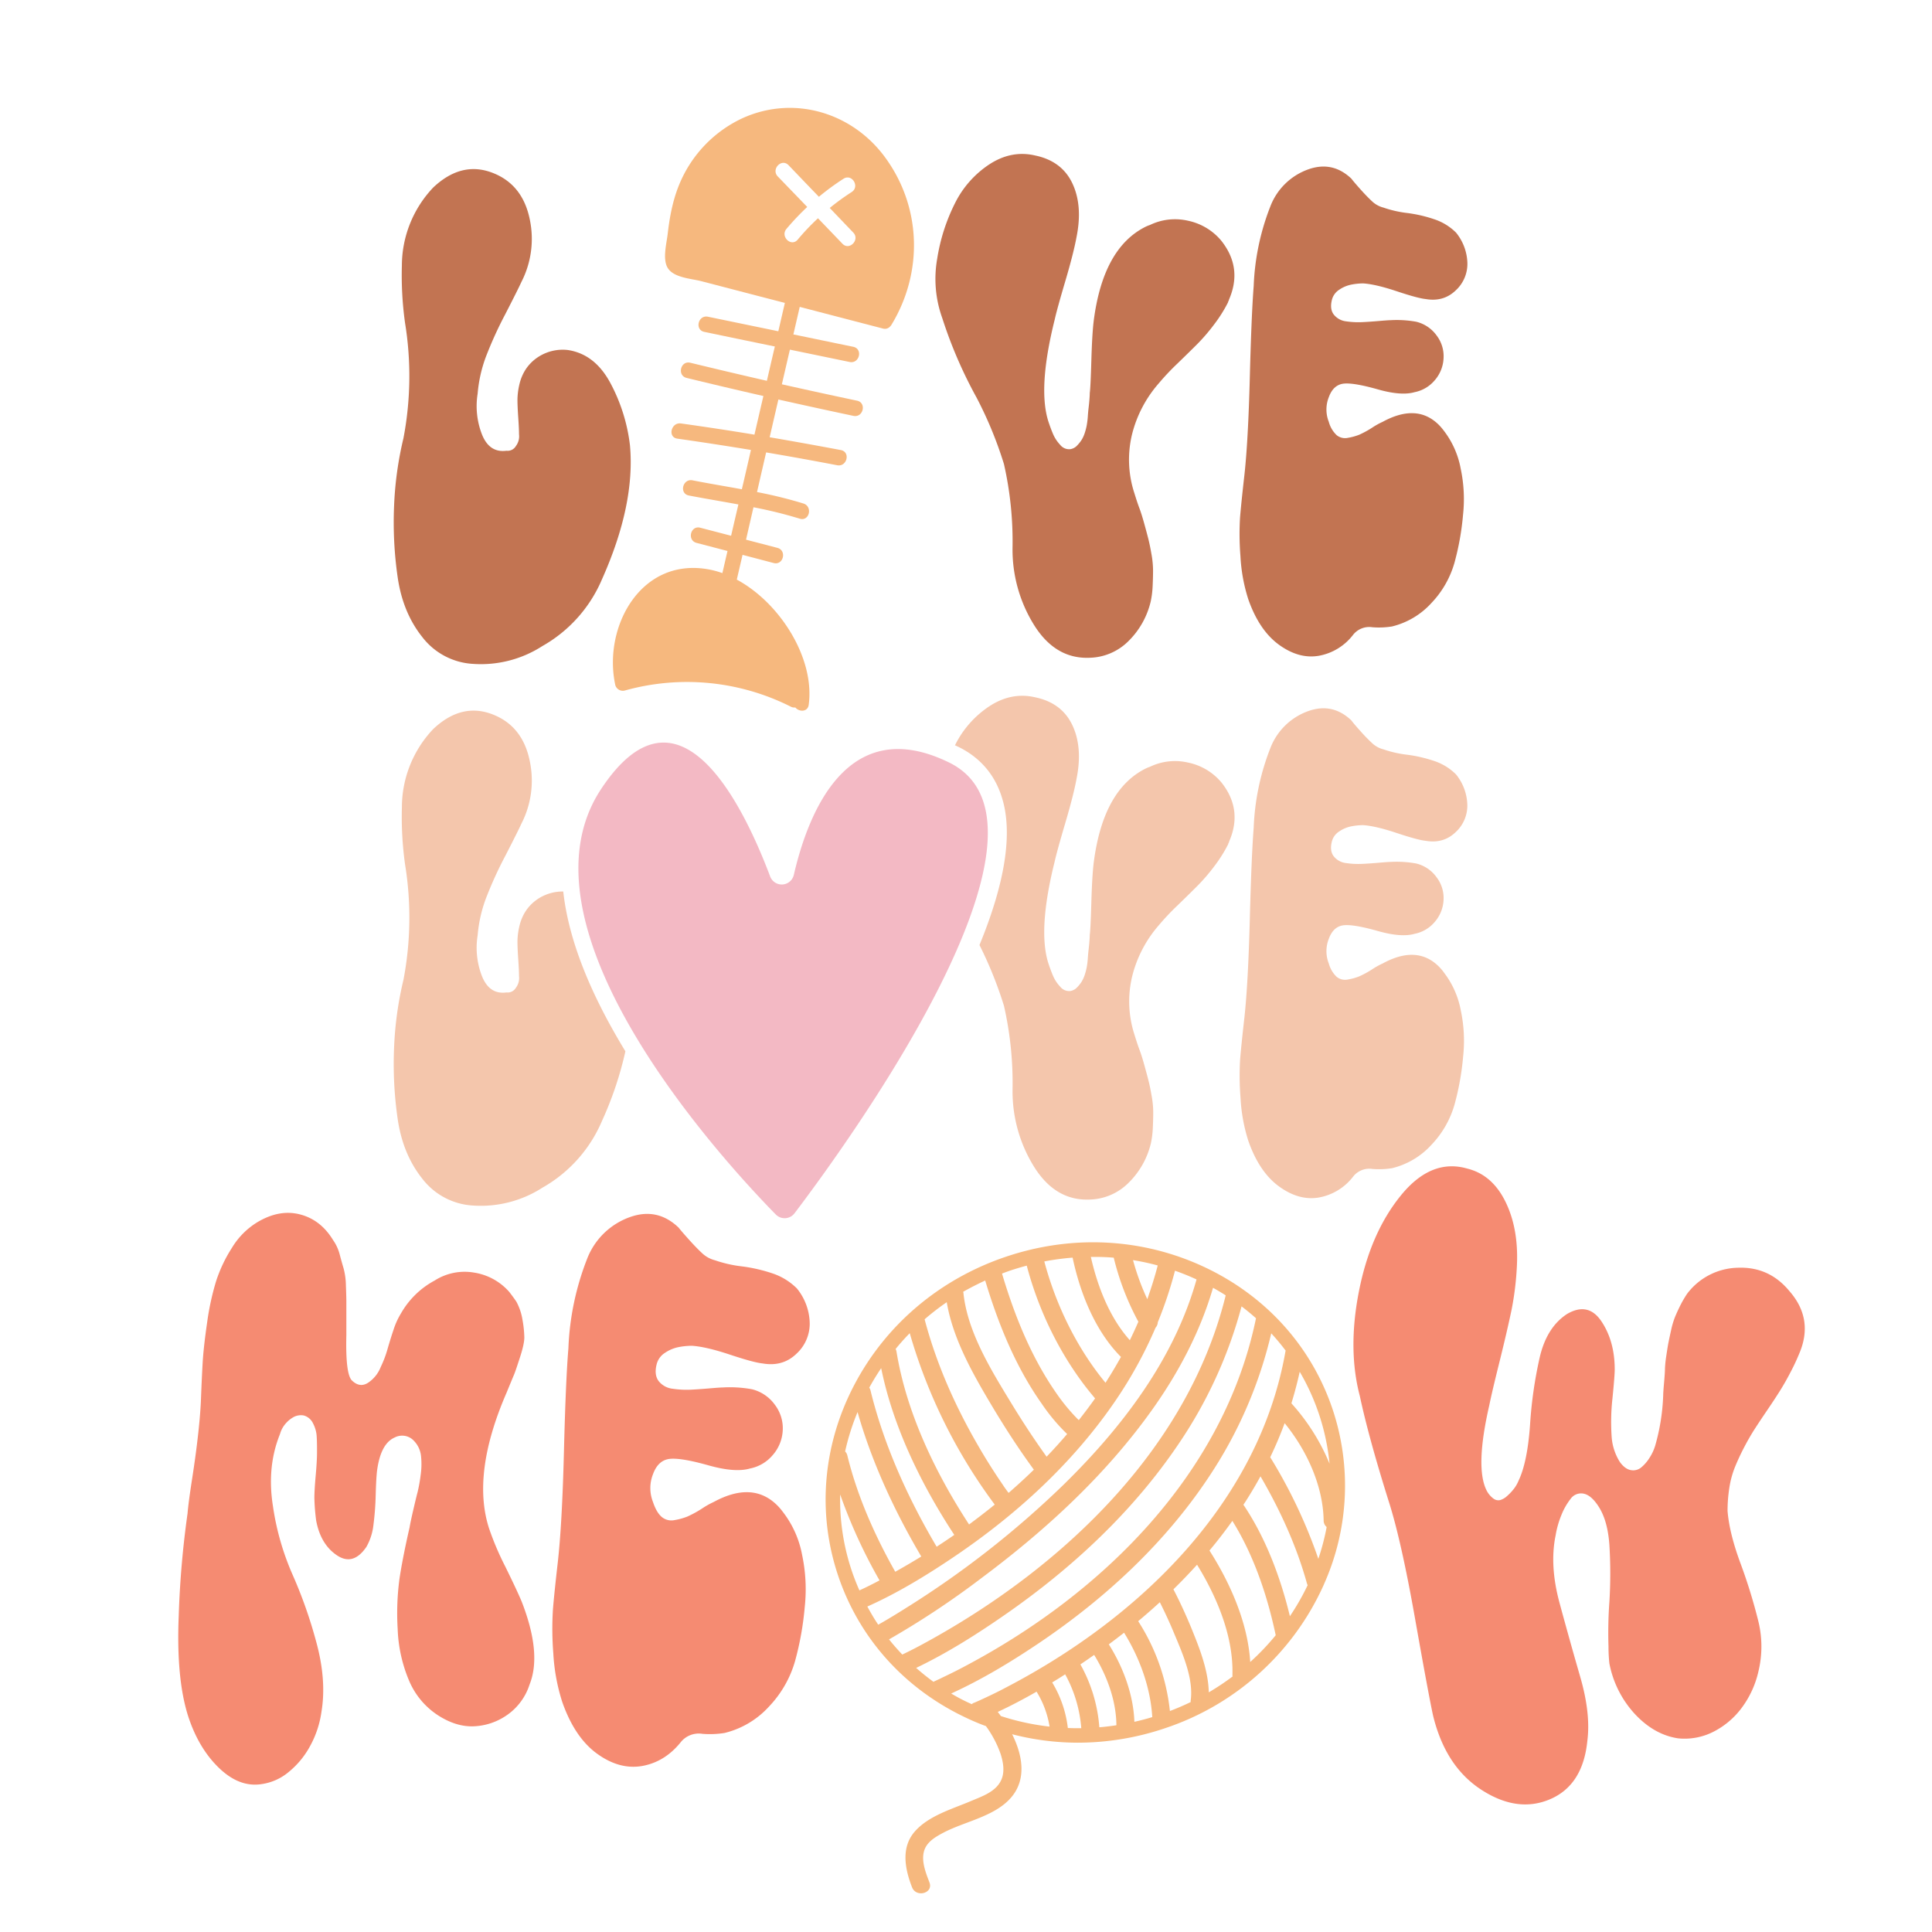
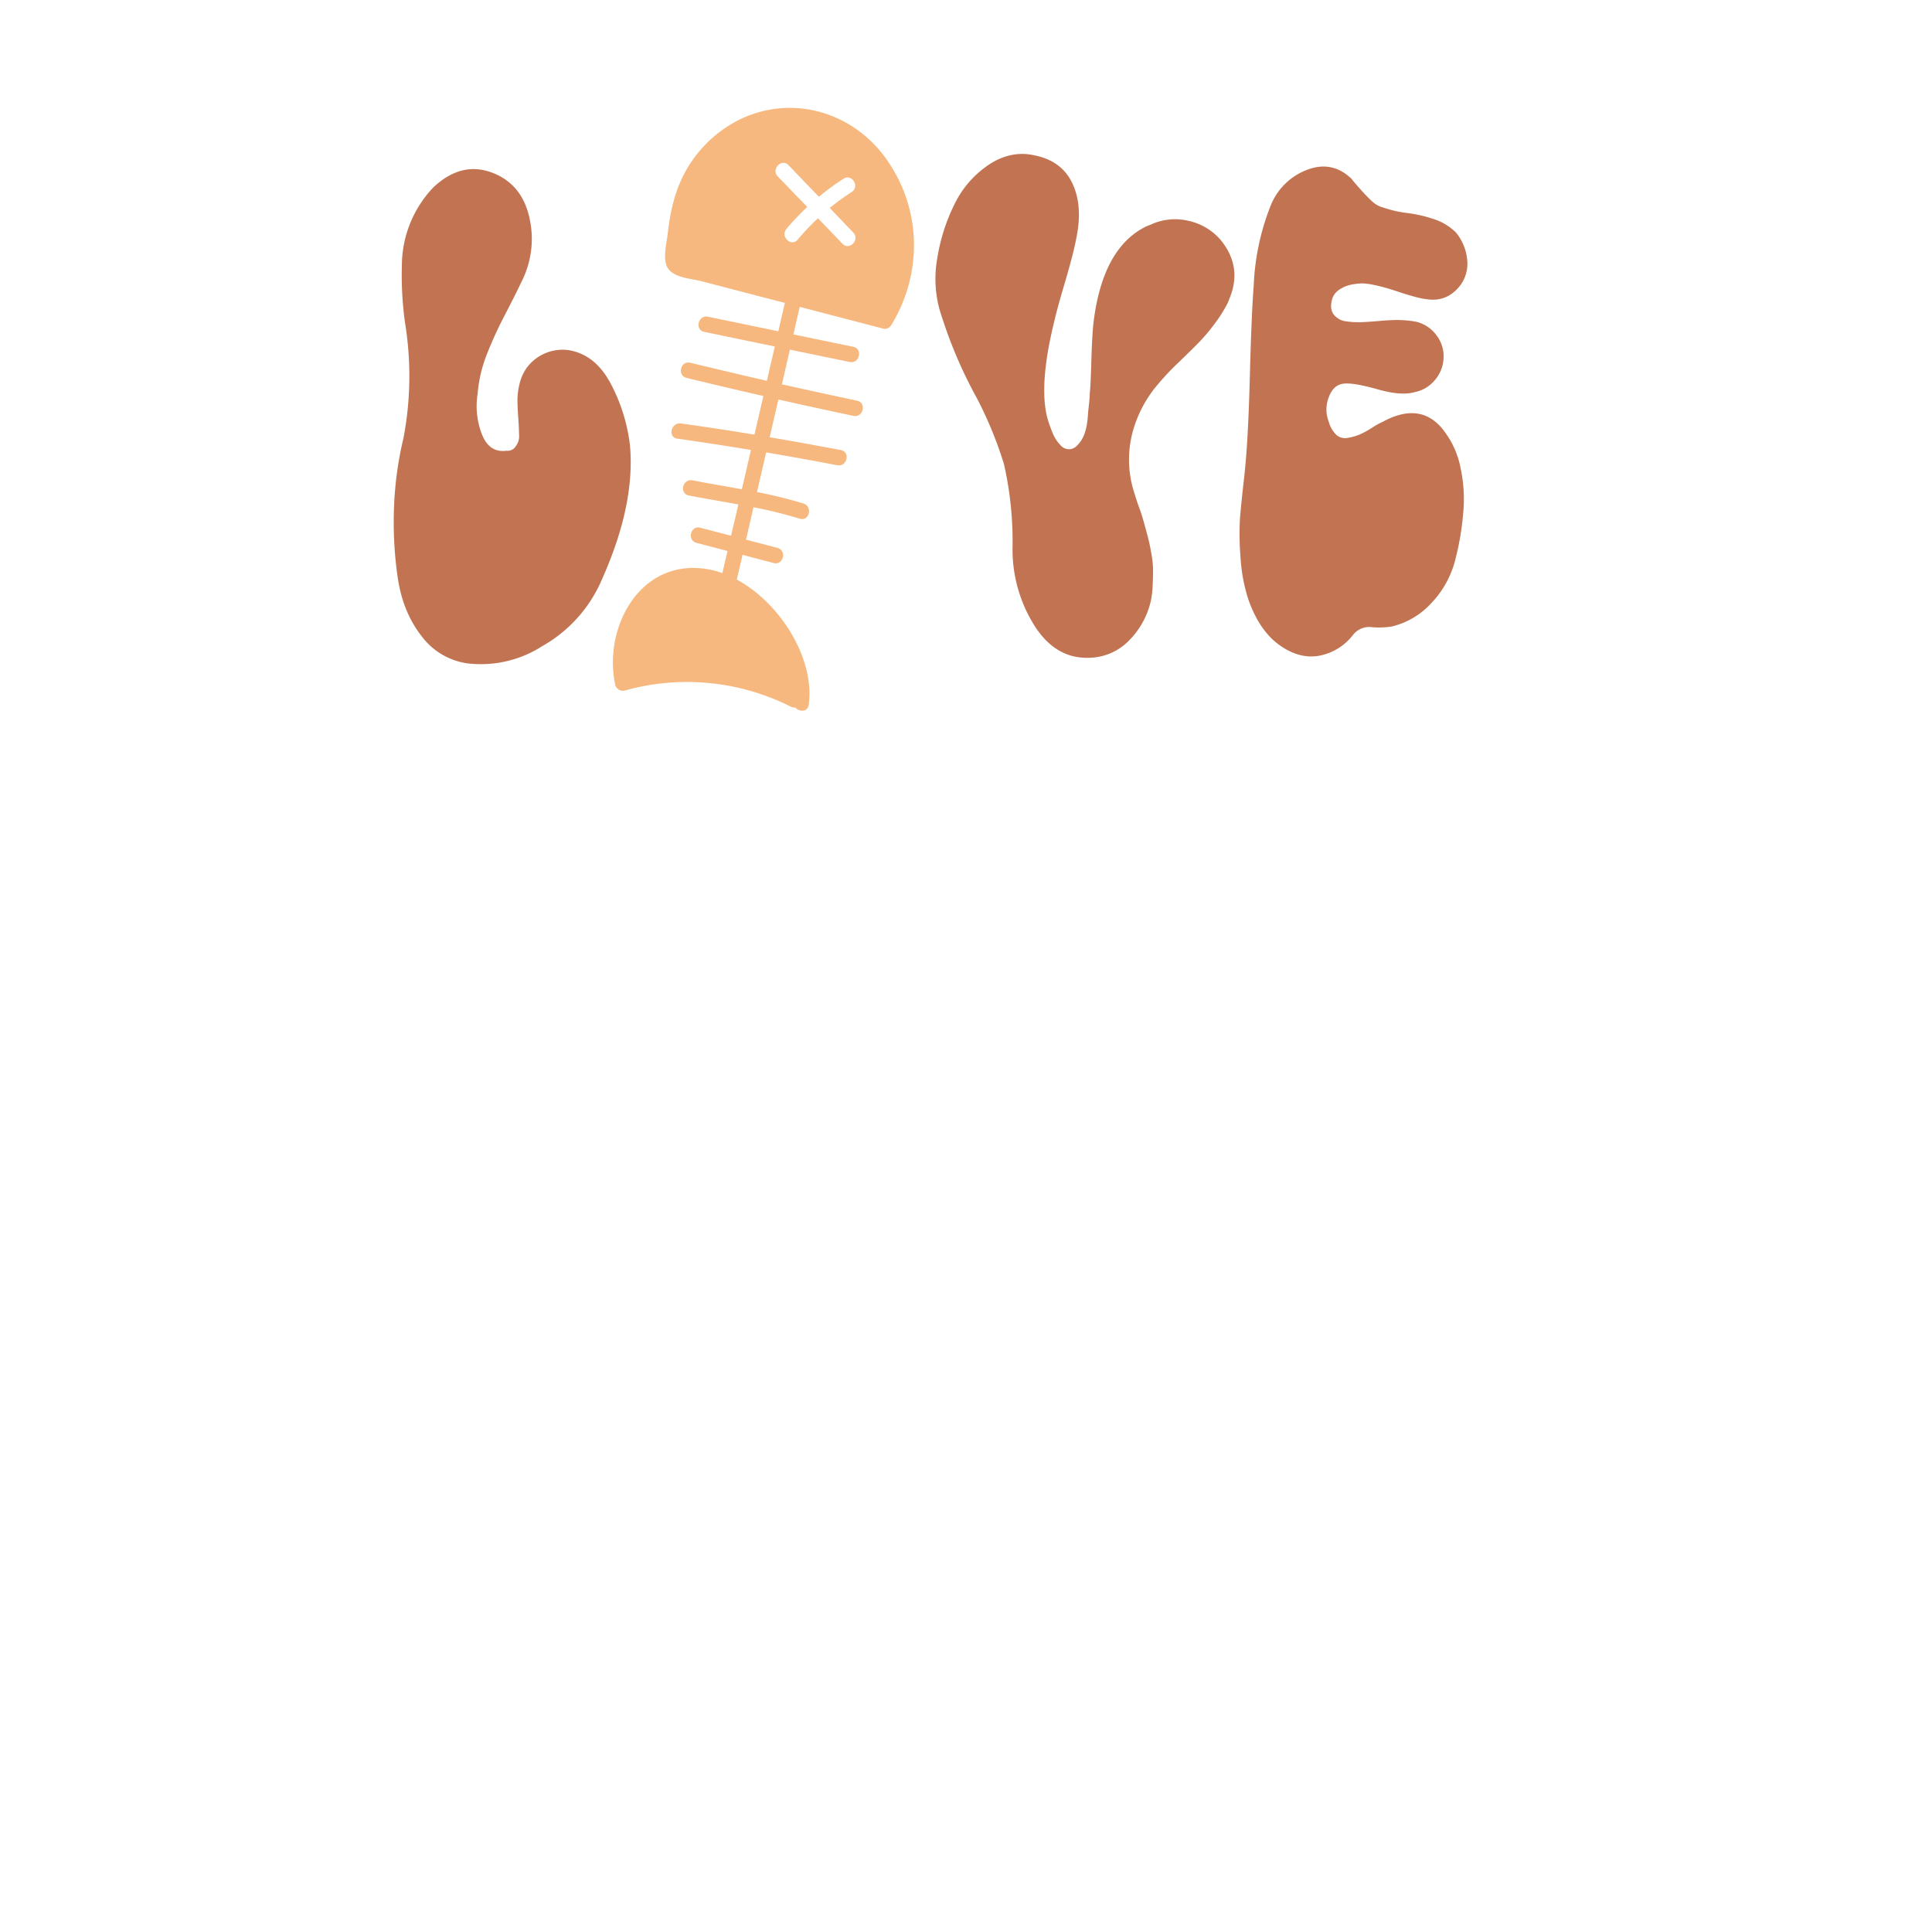
<svg xmlns="http://www.w3.org/2000/svg" id="Layer_1" data-name="Layer 1" viewBox="0 0 864 864">
  <defs>
    <style>.cls-1{fill:#c27452;}.cls-2{fill:#f58b72;}.cls-3{fill:#f6b87e;}.cls-4{fill:#f4c6ac;}.cls-5{fill:#f3b9c4;}</style>
  </defs>
  <title>Cat</title>
  <path class="cls-1" d="M281.72,199.12q2.44,26.55-12.57,60.08a62.15,62.15,0,0,1-26.55,29.69,50.74,50.74,0,0,1-31.09,8,30.75,30.75,0,0,1-22.7-12.05q-8.75-11-11-26.9a171.09,171.09,0,0,1-1.57-31.79A155.73,155.73,0,0,1,180.42,196a148,148,0,0,0,.7-51.7,154.33,154.33,0,0,1-1.4-25.5,50.91,50.91,0,0,1,14-34.93Q206.27,72,220.07,77.21T237,98.52a42.16,42.16,0,0,1-3.84,27.6q-1.41,3.13-7.16,14.32a176,176,0,0,0-8.74,19.21,61.8,61.8,0,0,0-3.66,16.42,34.89,34.89,0,0,0,1.92,18.16q3.32,8.39,11,7.34a4.25,4.25,0,0,0,4.19-2.1,7.24,7.24,0,0,0,1.4-5.24q0-2.44-.35-7.51t-.35-8a31.4,31.4,0,0,1,.87-6.82,20.81,20.81,0,0,1,3-7,19.38,19.38,0,0,1,5.94-5.59,20.12,20.12,0,0,1,12.58-2.8Q266,158.26,273,171.35A78.39,78.39,0,0,1,281.72,199.12ZM531.19,98.69a25.75,25.75,0,0,0-16.94,1.93,15.61,15.61,0,0,0-1.75.69q-19.22,9.43-23.4,42.27-.71,5.94-1.05,17.82t-.7,14.32c0,.7-.06,1.74-.17,3.14s-.24,2.57-.35,3.49-.24,2.22-.35,3.85a37.6,37.6,0,0,1-.52,4.19,26.8,26.8,0,0,1-1,3.67,13.68,13.68,0,0,1-1.57,3.14,18.35,18.35,0,0,1-1.93,2.27,5.25,5.25,0,0,1-2.79,1.4,5.08,5.08,0,0,1-4.54-1.92,16.53,16.53,0,0,1-3.14-4.72q-1.05-2.44-2.1-5.59-4.89-15,2.79-45.76,1-4.53,4.72-17.11t5.06-19.91q2.8-14-1.92-23.93T462.9,69.53q-10.48-2.44-20.26,3.84A44.44,44.44,0,0,0,427.1,90.83a83.9,83.9,0,0,0-8,25,51.69,51.69,0,0,0,2.27,26.37,200.71,200.71,0,0,0,15.37,35.63,176.69,176.69,0,0,1,12.23,29.69,156.07,156.07,0,0,1,3.84,37.38,63.83,63.83,0,0,0,9.61,34.58q9.6,15.38,25,14.67a25.41,25.41,0,0,0,17.12-7.33A36.7,36.7,0,0,0,514.6,269a41.69,41.69,0,0,0,.87-7q.18-3.84.18-7a42.88,42.88,0,0,0-.7-7.16c-.47-2.68-.93-4.95-1.4-6.81s-1.11-4.25-1.92-7.16-1.52-5.12-2.1-6.64-1.34-3.78-2.27-6.81a48.05,48.05,0,0,1-1-26.2,54.62,54.62,0,0,1,11.87-22.7,108.32,108.32,0,0,1,8.39-8.91q5.24-5.07,8.9-8.73a84.57,84.57,0,0,0,7.51-8.74,63.55,63.55,0,0,0,6.29-10,.72.72,0,0,1,.18-.53.72.72,0,0,0,.17-.52q6.29-14.33-3.49-26.55A26.4,26.4,0,0,0,531.19,98.69Zm114.4,93.79a24.06,24.06,0,0,0-2.1-2.44q-9.78-9.78-25.15-1.4a33.49,33.49,0,0,0-4.71,2.62,43.71,43.71,0,0,1-5.77,3.15,24.57,24.57,0,0,1-5.06,1.39,5.92,5.92,0,0,1-5.07-1.22,12.83,12.83,0,0,1-3.49-5.94,14.92,14.92,0,0,1,0-11q2.1-5.76,7-6.11,4.54-.34,15,2.62t16.41,1.22a15.7,15.7,0,0,0,8.91-5.24,16.05,16.05,0,0,0,4-9.78A15.29,15.29,0,0,0,642.44,150a15.79,15.79,0,0,0-9.08-6.11,48.8,48.8,0,0,0-11.53-.7c-.69,0-2.39.12-5.06.35s-5.19.41-7.51.52a37.78,37.78,0,0,1-7.16-.34,8.25,8.25,0,0,1-5.59-3c-1.28-1.63-1.57-3.85-.87-6.64a7.57,7.57,0,0,1,3.31-4.54,14.64,14.64,0,0,1,5.42-2.27,28.46,28.46,0,0,1,5.24-.53q5.58.36,15,3.5t12.92,3.49q8,1.39,13.45-3.84a16.1,16.1,0,0,0,5.24-12.4,22.54,22.54,0,0,0-5.06-13.45,24.74,24.74,0,0,0-9.09-5.76,61.91,61.91,0,0,0-12.57-3,50.81,50.81,0,0,1-10.83-2.45,11.44,11.44,0,0,1-5.06-2.79c-1.52-1.4-3.27-3.2-5.25-5.42s-3.31-3.78-4-4.71q-8.39-8-19.21-4.2A28.34,28.34,0,0,0,568,92.58a108.49,108.49,0,0,0-7.34,35.28q-1,12.57-1.74,41.05t-2.45,43.83q-1.39,12.24-1.92,18.69a124.33,124.33,0,0,0,.18,17.29,75.73,75.73,0,0,0,3.49,19.21q4.89,14,13.8,20.44t17.81,4.89a24.84,24.84,0,0,0,15.2-9.26,9.18,9.18,0,0,1,8.73-3.49,37,37,0,0,0,8.73-.35,35,35,0,0,0,17.64-10.48,43.2,43.2,0,0,0,10.31-18,119.94,119.94,0,0,0,3.84-21.48,65.32,65.32,0,0,0-1.05-20.61A39.54,39.54,0,0,0,645.59,192.48Z" />
-   <path class="cls-2" d="M233.29,716.22q9.08,23.26,3.55,37.07a26.39,26.39,0,0,1-10.25,13.8,27.85,27.85,0,0,1-15,4.93q-7.89.21-16-5.12a34.33,34.33,0,0,1-12.43-14.79,65.07,65.07,0,0,1-5.32-23.67,116.37,116.37,0,0,1,.79-22.28q1.38-9.27,4.53-23.07.39-2.37,1.58-7.5c.79-3.41,1.44-6.17,2-8.28a66.92,66.92,0,0,0,1.38-7.69,33.83,33.83,0,0,0,.2-8.08,11.52,11.52,0,0,0-3.94-7.89,7.17,7.17,0,0,0-7.89-.79q-6.31,2.76-7.89,15c-.27,2.36-.46,6-.59,10.84a127.36,127.36,0,0,1-1,13.21,25.57,25.57,0,0,1-3.15,9.86q-5.92,8.68-13.22,3.75t-9.26-15.58a93.15,93.15,0,0,1-.79-10c0-2.23.19-5.59.59-10.06s.59-7.89.59-10.26V648c0-2.63-.07-4.74-.2-6.31a14.39,14.39,0,0,0-1.57-5.13,6.57,6.57,0,0,0-4.14-3.55,7,7,0,0,0-4.34.59,12.83,12.83,0,0,0-3.75,3,11.86,11.86,0,0,0-2.56,4.73q-5.92,14.6-3.16,32.15A118,118,0,0,0,130.75,704a206,206,0,0,1,10.65,30.17q4.72,17.16,2.36,31.36a44.54,44.54,0,0,1-5.12,15.38A38.61,38.61,0,0,1,129,792.53a24.09,24.09,0,0,1-12,5.33q-9.85,1.56-18.93-7.1t-13.8-22.88q-5.53-16.95-4.34-45.35a423,423,0,0,1,3.95-45.75q.38-4.74,2-15.19t2.56-18.73c.65-5.52,1.12-10.78,1.38-15.78q.39-10.25.79-17.35t2-18.14a117.87,117.87,0,0,1,4-18.54,64,64,0,0,1,7.1-15A33.86,33.86,0,0,1,115,546.63q9.86-5.93,19.13-3.55t14.79,11.44a19.89,19.89,0,0,1,3,6.5q1,3.76,1.77,6.31a31.62,31.62,0,0,1,1,7.5q.19,4.93.2,6.9v15.38q-.41,17,2.36,20.11,3.56,3.56,7.3,1.19a15,15,0,0,0,5.72-7.1,48.58,48.58,0,0,0,3-7.89q1.36-4.73,2.76-8.87a33.47,33.47,0,0,1,3.35-7.3,38,38,0,0,1,15-14.59A24.89,24.89,0,0,1,212,569.11a26.26,26.26,0,0,1,15.78,8.68c1,1.31,2.1,2.76,3.15,4.33a25.61,25.61,0,0,1,2.76,8.29,48.26,48.26,0,0,1,.79,7.69q0,3-2,9.07c-1.32,4.08-2.17,6.57-2.56,7.49s-1.52,3.62-3.35,8.09Q210.81,659,218.7,683.48A128.87,128.87,0,0,0,226,700.64Q231.32,711.49,233.29,716.22ZM297.37,605a16.67,16.67,0,0,1,6.12-2.57,32.48,32.48,0,0,1,5.91-.59q6.32.4,17,3.95T341,609.73q9.07,1.59,15.19-4.34a18.19,18.19,0,0,0,5.91-14,25.4,25.4,0,0,0-5.71-15.18,28,28,0,0,0-10.26-6.51,70.94,70.94,0,0,0-14.2-3.35,57.18,57.18,0,0,1-12.22-2.76,13,13,0,0,1-5.72-3.16q-2.56-2.37-5.92-6.11T303.49,549q-9.47-9.07-21.69-4.74a32,32,0,0,0-19.33,18.93A122.29,122.29,0,0,0,254.19,603q-1.19,14.19-2,46.34t-2.76,49.49q-1.59,13.82-2.17,21.1a139.5,139.5,0,0,0,.19,19.53,86.12,86.12,0,0,0,4,21.69Q257,777,267,784.25t20.11,5.52q10.06-1.77,17.16-10.45a10.32,10.32,0,0,1,9.86-3.94A41.82,41.82,0,0,0,324,775a39.51,39.51,0,0,0,19.91-11.83,48.93,48.93,0,0,0,11.64-20.31,135.39,135.39,0,0,0,4.34-24.26,74.09,74.09,0,0,0-1.19-23.27A44.64,44.64,0,0,0,350,676a26,26,0,0,0-2.37-2.76q-11-11-28.4-1.58a37.52,37.52,0,0,0-5.32,3,50.18,50.18,0,0,1-6.51,3.55,27.65,27.65,0,0,1-5.72,1.58,6.73,6.73,0,0,1-5.72-1.38c-1.57-1.32-2.89-3.55-3.94-6.71a16.86,16.86,0,0,1,0-12.42c1.58-4.34,4.2-6.64,7.89-6.9q5.12-.39,17,2.95t18.53,1.38a17.7,17.7,0,0,0,10.06-5.91,18.11,18.11,0,0,0,4.54-11,17.34,17.34,0,0,0-3.55-11.63,17.85,17.85,0,0,0-10.26-6.9,55.06,55.06,0,0,0-13-.79q-1.18,0-5.72.39t-8.48.6a42,42,0,0,1-8.09-.4,9.31,9.31,0,0,1-6.31-3.35q-2.16-2.76-1-7.49A8.51,8.51,0,0,1,297.37,605Zm502.87-27.61q-9.07-11-23.07-10.45a29.17,29.17,0,0,0-22.68,11.63,48.24,48.24,0,0,0-3,5.13q-1.38,2.76-2.36,5.13a36.14,36.14,0,0,0-1.78,5.91q-.79,3.56-1.18,5.53c-.27,1.31-.59,3.35-1,6.11a49.24,49.24,0,0,0-.59,5.72q0,1.57-.39,6.11c-.27,3-.4,4.93-.4,5.72a93.19,93.19,0,0,1-3.55,22.48,21,21,0,0,1-2.56,5.52,17.66,17.66,0,0,1-3.75,4.34,5.58,5.58,0,0,1-4.53,1.18q-2.58-.39-4.93-3.55a24.23,24.23,0,0,1-3.75-11.63,96.1,96.1,0,0,1,.39-17q1-10.06,1-12.82,0-12.62-5.91-21.49t-15.39-3.35q-9.08,5.91-12.22,19.32a190.52,190.52,0,0,0-4.34,30.17q-1.18,16.77-5.13,25.05a15.55,15.55,0,0,1-2.17,3.74,23,23,0,0,1-3,3.16,8,8,0,0,1-3,1.77,3.57,3.57,0,0,1-3-.59,10.22,10.22,0,0,1-3.16-3.75q-5.13-10.24,1.19-37.86,1.19-5.91,4.53-19.32T676,585.67A134.17,134.17,0,0,0,678.37,566q.79-16.56-5.12-28.59t-17-14.79q-16.18-4.73-29.78,12t-18.73,42.79q-5.13,26,.39,46.93,3.95,18.55,13,47.33,5.52,17.36,11.63,51.86t8.09,43.58q5.52,22.89,21.69,33.33t30.76,4.14q14.58-6.31,16.56-26,1.58-12.22-3.15-28.59t-9.27-33.13q-4.53-16.75-1.77-30.17a41.92,41.92,0,0,1,2.56-9.07,29.35,29.35,0,0,1,4.14-7.3,5.7,5.7,0,0,1,5.72-2.37c2.23.4,4.4,2.17,6.51,5.33q4.33,6.32,5.12,17.55a206,206,0,0,1,0,25.63,189.5,189.5,0,0,0-.39,19.92,68.52,68.52,0,0,0,.39,7.49,46,46,0,0,0,11.44,22.68q8.67,9.27,19.33,10.85a28.44,28.44,0,0,0,16.17-3.16,36.23,36.23,0,0,0,12.62-11,43.07,43.07,0,0,0,7.1-15.78,47.45,47.45,0,0,0-.2-23.07,239.89,239.89,0,0,0-7.89-25.44q-4.94-13.4-5.72-23.27a66.86,66.86,0,0,1,.79-10.25,41.77,41.77,0,0,1,2.57-9.47q1.77-4.33,4.14-8.87t4.93-8.48c1.7-2.62,3.55-5.38,5.52-8.28s3.74-5.58,5.32-8.09,3.16-5.25,4.73-8.28a92.24,92.24,0,0,0,4-8.48Q811.28,590,800.24,577.39Z" />
  <path class="cls-3" d="M395.7,70.21c-14.76-20-40.83-27.78-63.79-17.29a56.22,56.22,0,0,0-27.56,28.21c-3.27,7.37-4.81,15.3-5.73,23.27-.49,4.35-2.37,11.23-.13,15.23,2.59,4.61,10.65,4.94,15.2,6.13q12.36,3.22,24.71,6.44L351,135.46q-1.47,6.34-2.93,12.68l-31.46-6.5c-4.4-.91-6.05,5.88-1.63,6.78q15.76,3.29,31.53,6.53-1.79,7.67-3.56,15.35-17.16-3.93-34.25-8.08c-4.37-1.05-6,5.74-1.63,6.79q17.12,4.17,34.32,8.09c-1.34,5.75-2.67,11.52-4,17.27q-16.38-2.7-32.85-5c-4.41-.62-6.08,6.16-1.64,6.79q16.5,2.35,32.92,5.06-2,8.79-4.06,17.58c-7.37-1.35-14.78-2.56-22.06-4-4.42-.85-6.07,5.93-1.64,6.79,7.31,1.41,14.73,2.62,22.15,4q-1.64,7-3.26,14L313.15,236c-4.34-1.14-6,5.65-1.63,6.79l13.82,3.61q-1.15,4.95-2.29,9.9a38.82,38.82,0,0,0-7.69-1.92c-28-4-44,23.59-40.88,48,.18,1.38.41,2.74.7,4.07a3.52,3.52,0,0,0,4.34,2.33,103.15,103.15,0,0,1,74.14,7.25,3.3,3.3,0,0,0,2,.35c1.73,2.06,5.55,2.1,6-1.18,2.8-20.57-12.58-45.43-32.16-56,.85-3.68,1.72-7.38,2.57-11.07L346,251.79c4.34,1.13,6-5.66,1.63-6.79l-14-3.65c1.1-4.83,2.22-9.67,3.33-14.5a197.32,197.32,0,0,1,20.7,5.11c4.29,1.34,5.91-5.46,1.63-6.79a198.88,198.88,0,0,0-20.75-5.12c1.36-5.92,2.72-11.81,4.08-17.73q15.93,2.7,31.78,5.74c4.39.85,6.06-5.94,1.63-6.79q-15.88-3-31.83-5.73,1.94-8.44,3.9-16.88,16.74,3.76,33.56,7.32c4.39.92,6-5.86,1.63-6.79q-16.84-3.56-33.63-7.33c1.2-5.17,2.38-10.33,3.59-15.5q13.35,2.76,26.71,5.52c4.4.91,6.05-5.88,1.63-6.79-8.92-1.83-17.86-3.7-26.78-5.53.94-4.1,1.9-8.22,2.84-12.32l37.17,9.68a3.13,3.13,0,0,0,3.32-1,3.62,3.62,0,0,0,.55-.71C412.93,121.71,412.11,92.46,395.7,70.21ZM376.75,109,365.81,97.61a104,104,0,0,0-9.08,9.56c-2.9,3.45-7.93-1.41-5-4.84A115.78,115.78,0,0,1,361,92.55L347.82,78.9c-3.09-3.23,1.73-8.3,4.85-5,4.52,4.71,9,9.41,13.55,14.1a110.27,110.27,0,0,1,11-8.06c3.78-2.44,7.43,3.53,3.64,5.95A108.79,108.79,0,0,0,371.06,93q5.25,5.49,10.52,11C384.69,107.18,379.87,112.25,376.75,109Z" />
-   <path class="cls-3" d="M592.19,708.25a107.85,107.85,0,0,0,3.76-78c-9.48-28.2-29.92-50.82-57.54-63.71s-59-14.47-88.5-4.54-53.57,30.21-67.75,57.11-16.82,57.34-7.34,85.54,29.93,50.82,57.55,63.7q4.22,2,8.55,3.58a48.27,48.27,0,0,1,6.49,12.25c1.21,3.66,2,8,.43,11.65-2.34,5.45-8.64,7.49-13.66,9.62-8.37,3.56-18.77,6.49-25,13.52-6.39,7.22-4.48,16.83-1.32,25,1.84,4.81,9.66,2.72,7.8-2.15-1.67-4.35-3.92-9.92-2.22-14.61,1.35-3.73,5.15-5.88,8.46-7.63,9.66-5.08,23.07-7.23,30.36-15.82,6.95-8.18,5-18.94.37-28.2A117.57,117.57,0,0,0,482,779.34a122,122,0,0,0,38.89-6.43,118.88,118.88,0,0,0,71.18-64.35C592.1,708.46,592.15,708.35,592.19,708.25Zm-15.34,14.53c-4.2-17.38-10.82-35.09-20.79-49.85.38-.58.76-1.14,1.13-1.71q3.45-5.41,6.51-11c8.73,15,16.14,31.16,20.75,47.81a4.93,4.93,0,0,0,.34.87A108.37,108.37,0,0,1,576.85,722.78Zm-8.8-71.1q3.59-7.47,6.45-15.23c9.93,12.2,17.18,28,17.44,43.5a3.82,3.82,0,0,0,1.35,2.95,104.32,104.32,0,0,1-3.72,14.22A227.47,227.47,0,0,0,568.05,651.68Zm26.53,2.89a93.31,93.31,0,0,0-17.06-27q2.16-7,3.72-14.12a100.74,100.74,0,0,1,13.34,41.11ZM417.41,752.09l.53-.22a3,3,0,0,0-.47.26Zm.83-.37-.83.37q-4-2.93-7.71-6.19c14.08-6.74,27.49-15.26,40.24-24.14,29.73-20.69,56.78-45.86,77.11-76a202,202,0,0,0,28.18-61.54c2.23,1.7,4.39,3.46,6.46,5.31-14.23,69.31-68.31,122.63-129,155-3.69,2-7.42,3.87-11.2,5.65C420.45,750.73,419.34,751.22,418.24,751.72Zm-20.66-18.58a380.38,380.38,0,0,0,41.15-27.28c28.78-21.44,55.67-46.12,76.55-75.46,11.82-16.61,21.47-34.88,27.19-54.49,1.93,1.07,3.83,2.2,5.67,3.38-16.69,67.87-71.56,120.2-130.86,153.42-4.51,2.53-9.08,5-13.77,7.21C401.43,737.74,399.45,735.49,397.58,733.14Zm-9.7-14.69c13.67-6.1,26.71-14.09,39.06-22.44,27.58-18.66,52.66-41.56,71.56-69.11a191.2,191.2,0,0,0,18.27-33.16,3.84,3.84,0,0,0,1-2.42,180.08,180.08,0,0,0,7.69-23.05q4.89,1.71,9.64,3.9c-10,35.67-33.28,66.13-59.4,91.73a421.53,421.53,0,0,1-69.57,54.6c-4.4,2.78-8.84,5.53-13.38,8.07C391,724,389.39,721.24,387.88,718.45Zm-4.38-87C389.9,654,400.13,676,412,696.08q-5.78,3.55-11.64,6.82c-9.18-16.26-17-33.87-21.42-52a3.77,3.77,0,0,0-1-1.81A104.84,104.84,0,0,1,383.5,631.5Zm10.56-19.64c5.32,26.33,18,52.21,32.7,74.6-2.6,1.81-5.24,3.57-7.89,5.29-12.81-21.66-23.6-45.44-29.56-69.84a4,4,0,0,0-.57-1.31Q391.2,616.1,394.06,611.86Zm54.67,52.58q-5.87-8.51-11.05-17.45c-10.4-17.86-18.87-36.83-24.16-56.84a.69.69,0,0,1,0-.13,112.66,112.66,0,0,1,9.87-7.62c2.82,16.72,12,32.62,20.52,46.9,5.73,9.57,11.85,19,18.44,28q-5.49,5.34-11.3,10.38C450.24,666.58,449.47,665.52,448.73,664.44Zm-8.16-91.78c5.82,19.34,13.57,38.55,25.27,55.1a84.27,84.27,0,0,0,11.39,13.6q-4.44,5.19-9.18,10.13c-5.62-7.81-10.9-15.88-15.89-24.08-8.92-14.66-19.53-31.7-21.31-49.16a4.19,4.19,0,0,0-.11-.51Q435.51,575,440.57,572.66Zm39.1-10.24c3.29,15.72,10.06,32.86,21.63,44.45q-3.26,5.89-6.91,11.56c-12.85-15.55-22.24-34.94-27.37-54.26A116.17,116.17,0,0,1,479.67,562.42ZM513.08,581a108.47,108.47,0,0,1-6.39-17.47,107.67,107.67,0,0,1,11.05,2.39C516.42,571,514.85,576,513.08,581Zm-15-18.52a118.48,118.48,0,0,0,11,28.6c-1.21,2.79-2.47,5.55-3.81,8.27-9.09-10.14-14.48-24.14-17.43-37.24l1,0Q493.45,562.05,498.08,562.44ZM452,568.13c2.38-.79,4.77-1.49,7.17-2.13,5.59,21.29,16.17,42.52,30.56,59.37q-3.51,4.95-7.29,9.71c-.31-.3-.62-.59-.92-.9a85.55,85.55,0,0,1-9.23-11.3c-11.2-16.13-18.6-34.59-24.18-53.33C449.37,569.06,450.66,568.58,452,568.13Zm-45.15,28.1a239.09,239.09,0,0,0,38,76.63c-3.75,3.06-7.59,6-11.48,8.89-15.14-23.21-28-50-32.44-77.25a4.07,4.07,0,0,0-.41-1.22C402.5,600.84,404.6,598.48,406.82,596.23Zm-31.1,72.17a233.51,233.51,0,0,0,17.58,38.36c-2.95,1.57-5.94,3.08-9,4.47-1.24-2.81-2.38-5.69-3.38-8.64A100.31,100.31,0,0,1,375.72,668.4Zm49.65,88.94c13.69-6.24,26.75-14.14,39.17-22.5,30.08-20.25,57.27-45.5,77.12-76a195.89,195.89,0,0,0,26.82-62.56,98.77,98.77,0,0,1,6.44,7.73c0,.1-.06.19-.08.29C563,672.21,509.36,723.56,450.39,754.39c-3.73,2-7.49,3.82-11.31,5.57-1,.47-2.05.93-3.08,1.38l-.27.12-.08,0,0,0c-.27.12-.2.1-.07,0a4.48,4.48,0,0,0-1,.65Q429.79,760,425.37,757.34Zm63.92-17.24c5.77,9.39,9.85,20.48,9.94,31.44q-3.81.59-7.63.91a67.76,67.76,0,0,0-8.47-28.12Q486.24,742.25,489.29,740.1Zm6.57-4.75q3.43-2.55,6.8-5.19c7,11.28,11.84,24.6,12.61,37.74-2.65.8-5.3,1.5-8,2.1C506.88,757.91,502.32,745.59,495.86,735.35ZM509,725q4.93-4.12,9.68-8.47c2.26,4.47,4.35,9,6.27,13.63,3.73,8.91,8.91,20.41,7.53,30.33a4,4,0,0,0,0,.68q-4.51,2.19-9.29,4A92.05,92.05,0,0,0,509,725Zm24.26,4.26c-2.56-6.28-5.37-12.49-8.5-18.51q5.46-5.34,10.57-11c9,14.61,16.27,32.13,15.82,49.11a4.2,4.2,0,0,0,.06.88,112.77,112.77,0,0,1-10.63,7.08C540.36,747.38,536.76,737.87,533.26,729.29ZM446.2,765.58c5.9-2.75,11.69-5.8,17.36-9.06a42.4,42.4,0,0,1,5.81,15.63,110.54,110.54,0,0,1-21.77-4.72C447.14,766.79,446.67,766.18,446.2,765.58Zm31.34,7.19a50.34,50.34,0,0,0-7-20.38c2-1.19,3.89-2.39,5.81-3.62a59.39,59.39,0,0,1,7.2,24.08Q480.54,772.9,477.54,772.77Zm81.57-29.52c-1.07-17.47-8.9-35.23-18.23-49.85q5.37-6.42,10.24-13.25c9.57,15.32,15.61,33.35,19.31,50.79,0,.12.07.21.1.32A110.36,110.36,0,0,1,559.11,743.25Z" />
-   <path class="cls-4" d="M277.79,467c.62,1.05,1.26,2.1,1.89,3.15a157.17,157.17,0,0,1-10.53,31.28,62.15,62.15,0,0,1-26.55,29.69,50.88,50.88,0,0,1-31.09,8,30.73,30.73,0,0,1-22.7-12.06q-8.75-11-11-26.89a171.13,171.13,0,0,1-1.57-31.79,155.73,155.73,0,0,1,4.19-30.21,148,148,0,0,0,.7-51.7,154.39,154.39,0,0,1-1.4-25.5,50.91,50.91,0,0,1,14-34.93q12.57-11.88,26.37-6.64T237,340.78a42.12,42.12,0,0,1-3.84,27.59q-1.41,3.15-7.16,14.33a176,176,0,0,0-8.74,19.21,61.81,61.81,0,0,0-3.66,16.41,34.92,34.92,0,0,0,1.92,18.17q3.32,8.38,11,7.33a4.23,4.23,0,0,0,4.19-2.09,7.24,7.24,0,0,0,1.4-5.24q0-2.44-.35-7.51t-.35-8a31.39,31.39,0,0,1,.87-6.81,20.81,20.81,0,0,1,3-7,19.38,19.38,0,0,1,5.94-5.59,20.19,20.19,0,0,1,10.67-2.9Q255.21,429,277.79,467Zm367.8-32.29a23,23,0,0,0-2.1-2.44q-9.78-9.78-25.15-1.4a32.41,32.41,0,0,0-4.71,2.62,42.25,42.25,0,0,1-5.77,3.14,23.93,23.93,0,0,1-5.06,1.4,5.92,5.92,0,0,1-5.07-1.22,12.88,12.88,0,0,1-3.49-5.94,14.92,14.92,0,0,1,0-11c1.4-3.85,3.72-5.88,7-6.12q4.54-.34,15,2.62t16.41,1.23a15.7,15.7,0,0,0,8.91-5.24,16.08,16.08,0,0,0,4-9.78,15.29,15.29,0,0,0-3.15-10.31,15.79,15.79,0,0,0-9.08-6.11,48.8,48.8,0,0,0-11.53-.7c-.69,0-2.39.12-5.06.35s-5.19.41-7.51.52a37,37,0,0,1-7.16-.35,8.21,8.21,0,0,1-5.59-3c-1.28-1.62-1.57-3.84-.87-6.63a7.54,7.54,0,0,1,3.31-4.54,14.48,14.48,0,0,1,5.42-2.27,28.46,28.46,0,0,1,5.24-.53q5.58.36,15,3.5t12.92,3.49q8,1.4,13.45-3.84a16.1,16.1,0,0,0,5.24-12.4,22.54,22.54,0,0,0-5.06-13.45,24.9,24.9,0,0,0-9.09-5.77,63.27,63.27,0,0,0-12.57-3,50.31,50.31,0,0,1-10.83-2.44,11.37,11.37,0,0,1-5.06-2.8,73.82,73.82,0,0,1-5.24-5.41c-2-2.21-3.32-3.78-4-4.72q-8.39-8-19.21-4.19A28.34,28.34,0,0,0,568,334.84a108.44,108.44,0,0,0-7.34,35.28q-1,12.57-1.74,41T556.51,455q-1.39,12.24-1.92,18.69a124.33,124.33,0,0,0,.18,17.29,75.81,75.81,0,0,0,3.49,19.21q4.89,14,13.8,20.44t17.81,4.89a24.84,24.84,0,0,0,15.2-9.26,9.16,9.16,0,0,1,8.73-3.49,37,37,0,0,0,8.73-.35,35,35,0,0,0,17.64-10.48,43.2,43.2,0,0,0,10.31-18,119.94,119.94,0,0,0,3.84-21.48,65.32,65.32,0,0,0-1.05-20.61A39.54,39.54,0,0,0,645.59,434.74ZM531.19,341a25.75,25.75,0,0,0-16.94,1.92,15.45,15.45,0,0,0-1.75.7q-19.22,9.44-23.4,42.27-.71,5.94-1.05,17.81t-.7,14.33c0,.69-.06,1.74-.17,3.14s-.24,2.56-.35,3.49-.24,2.22-.35,3.84a35.57,35.57,0,0,1-.52,4.2,26.69,26.69,0,0,1-1,3.66,13.77,13.77,0,0,1-1.57,3.15,18.35,18.35,0,0,1-1.93,2.27,5.25,5.25,0,0,1-2.79,1.4,5.07,5.07,0,0,1-4.54-1.93,16.35,16.35,0,0,1-3.14-4.71q-1.05-2.44-2.1-5.59-4.89-15,2.79-45.76,1-4.53,4.72-17.12t5.06-19.91q2.8-14-1.92-23.92t-16.59-12.4q-10.48-2.44-20.26,3.84a44.44,44.44,0,0,0-15.54,17.46l-.08.15c.51.24,1,.46,1.53.71,10.67,5.24,17.49,13.88,20.29,25.68,3.65,15.44,0,36.53-10.86,62.94a178.69,178.69,0,0,1,10.95,27.19,156,156,0,0,1,3.84,37.38,63.83,63.83,0,0,0,9.61,34.58q9.6,15.38,25,14.67a25.41,25.41,0,0,0,17.12-7.33,36.7,36.7,0,0,0,10.13-17.82,41.68,41.68,0,0,0,.87-7c.12-2.55.18-4.89.18-7a42.88,42.88,0,0,0-.7-7.16c-.47-2.68-.93-4.95-1.4-6.81s-1.11-4.25-1.92-7.16-1.52-5.12-2.1-6.64-1.34-3.78-2.27-6.81a48.06,48.06,0,0,1-1-26.2,54.72,54.72,0,0,1,11.87-22.71,108.39,108.39,0,0,1,8.39-8.9q5.24-5.07,8.9-8.74a83.34,83.34,0,0,0,7.51-8.73,63.55,63.55,0,0,0,6.29-10,.68.68,0,0,1,.18-.53.72.72,0,0,0,.17-.52q6.29-14.32-3.49-26.55A26.34,26.34,0,0,0,531.19,341Z" />
-   <path class="cls-5" d="M355,391.26a5.54,5.54,0,0,1-10.59.68C331.71,358.29,303,301,268.73,353c-41.16,62.61,55.78,167.28,78.21,190.13a5.54,5.54,0,0,0,8.37-.54c21.9-28.84,127.3-173,69.18-201.57C379.28,318.83,361.58,362.8,355,391.26Z" />
</svg>